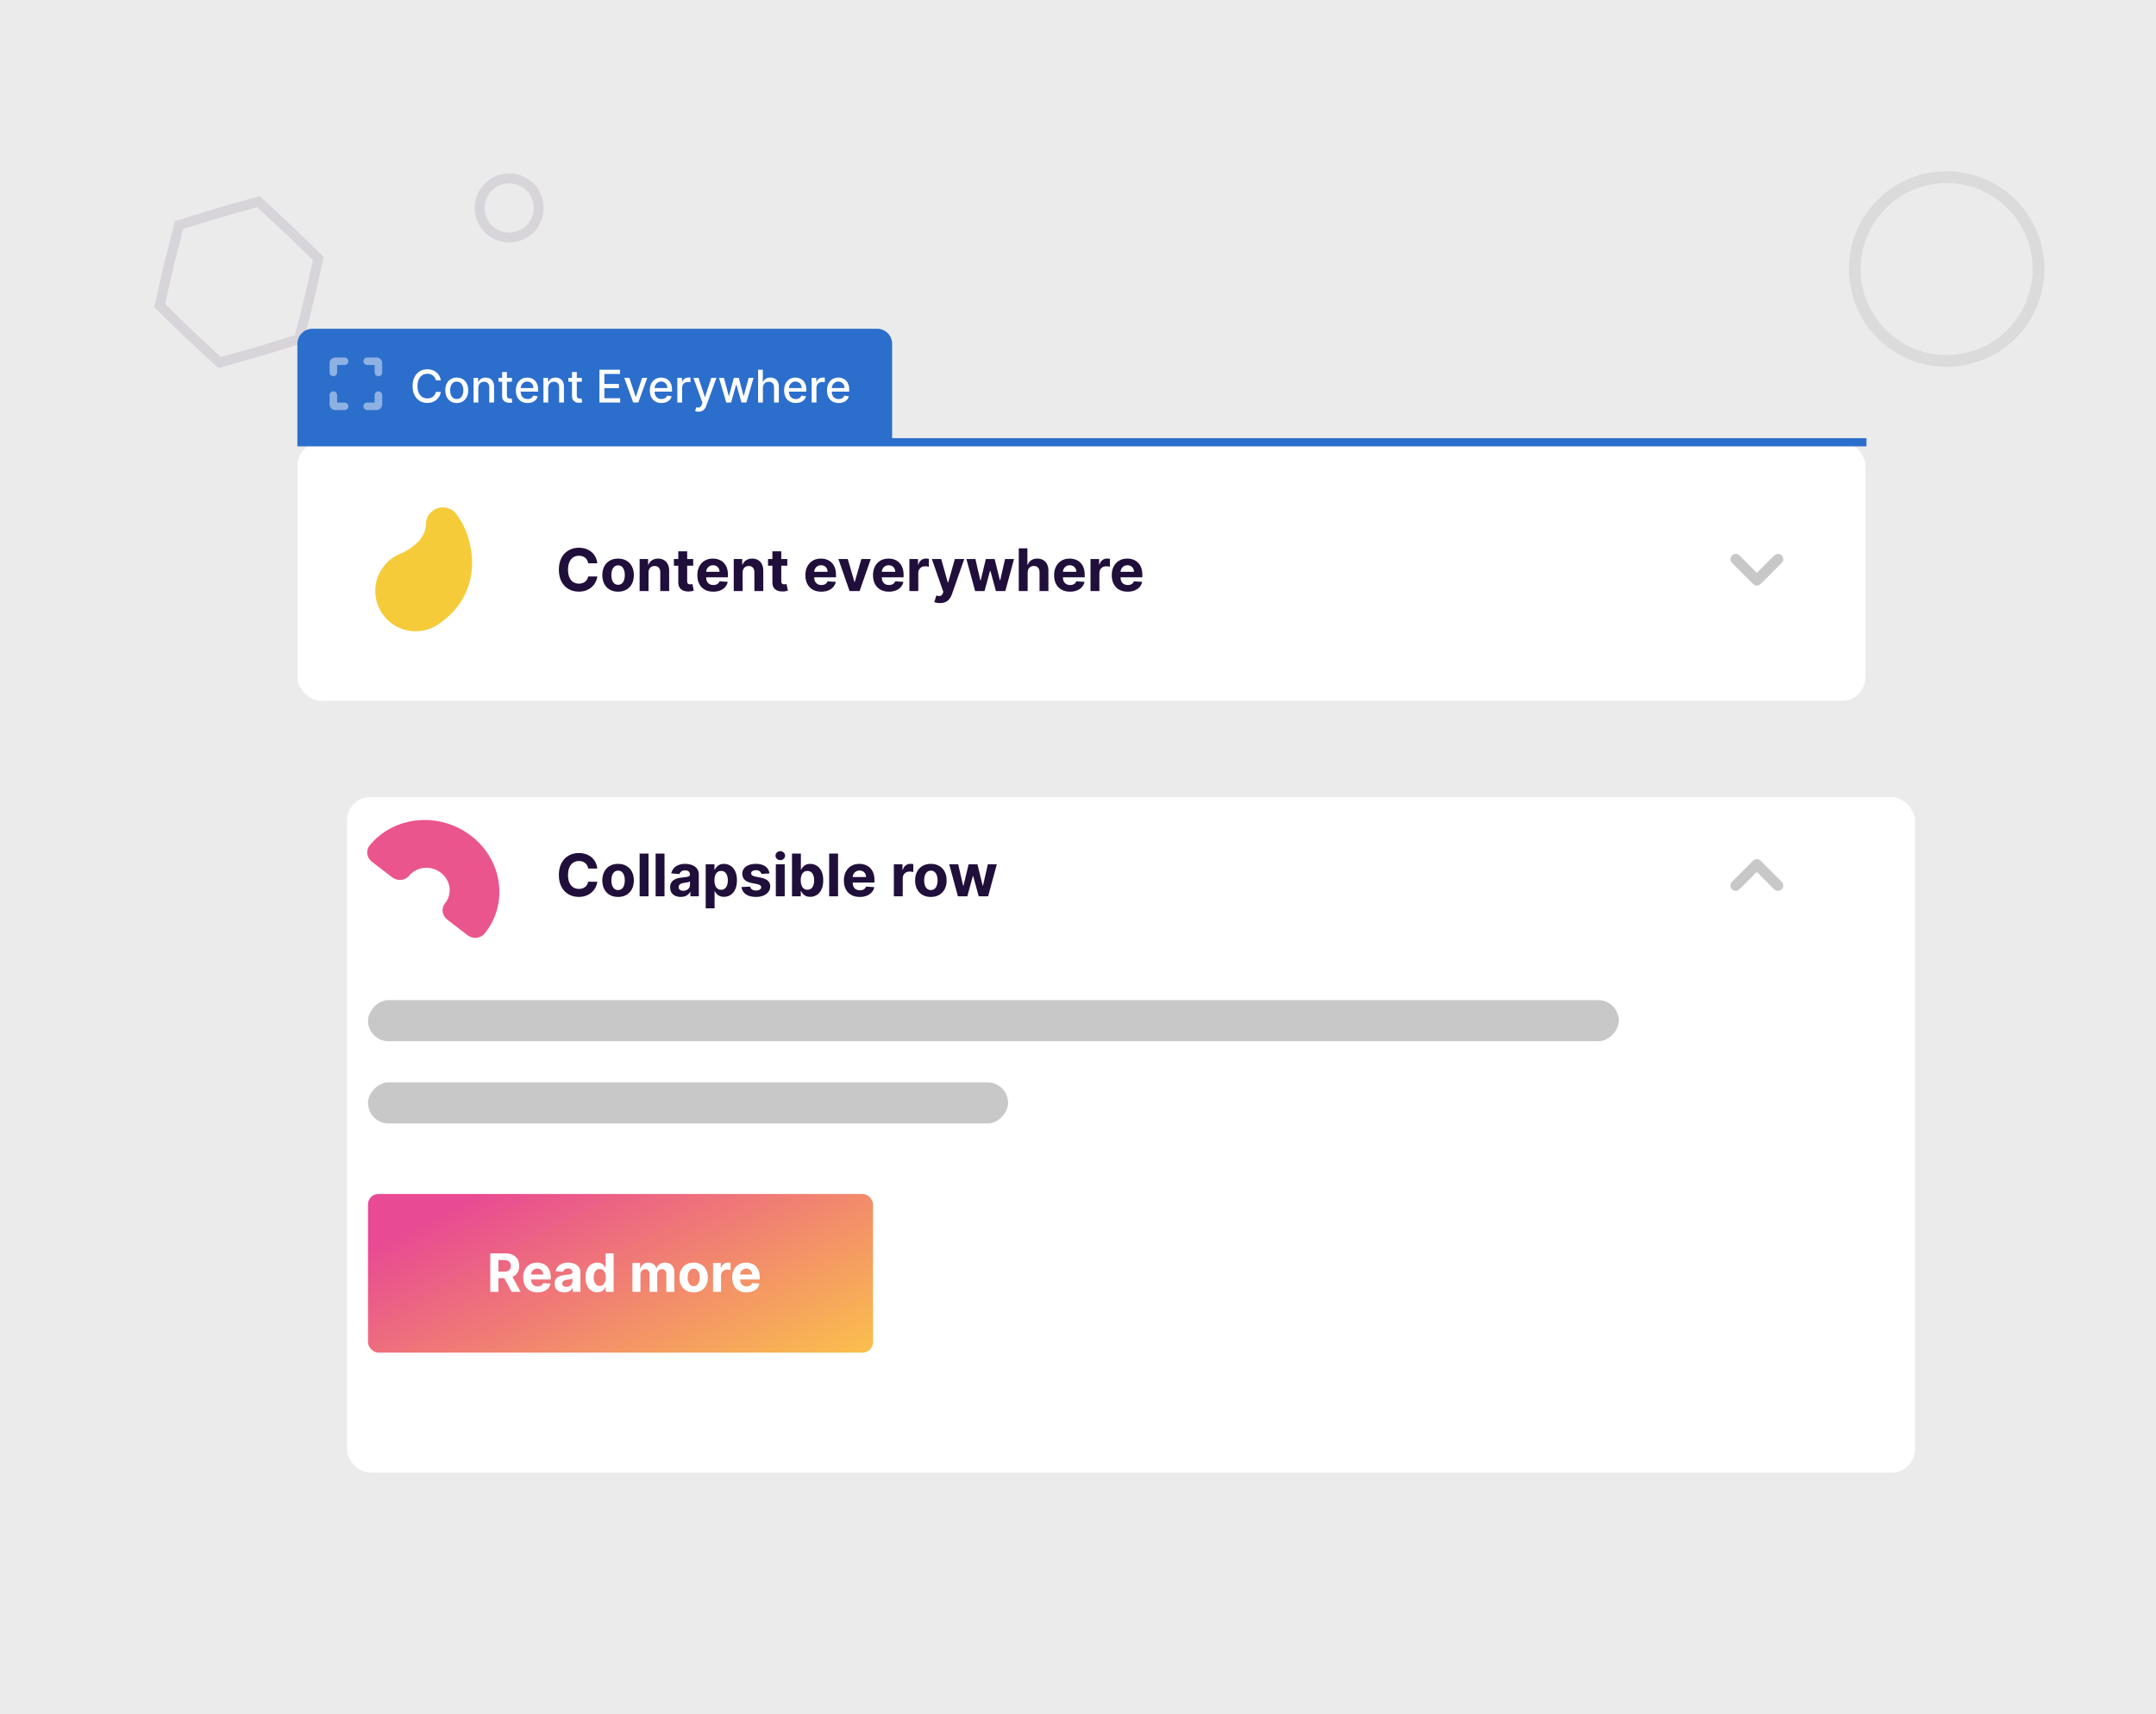
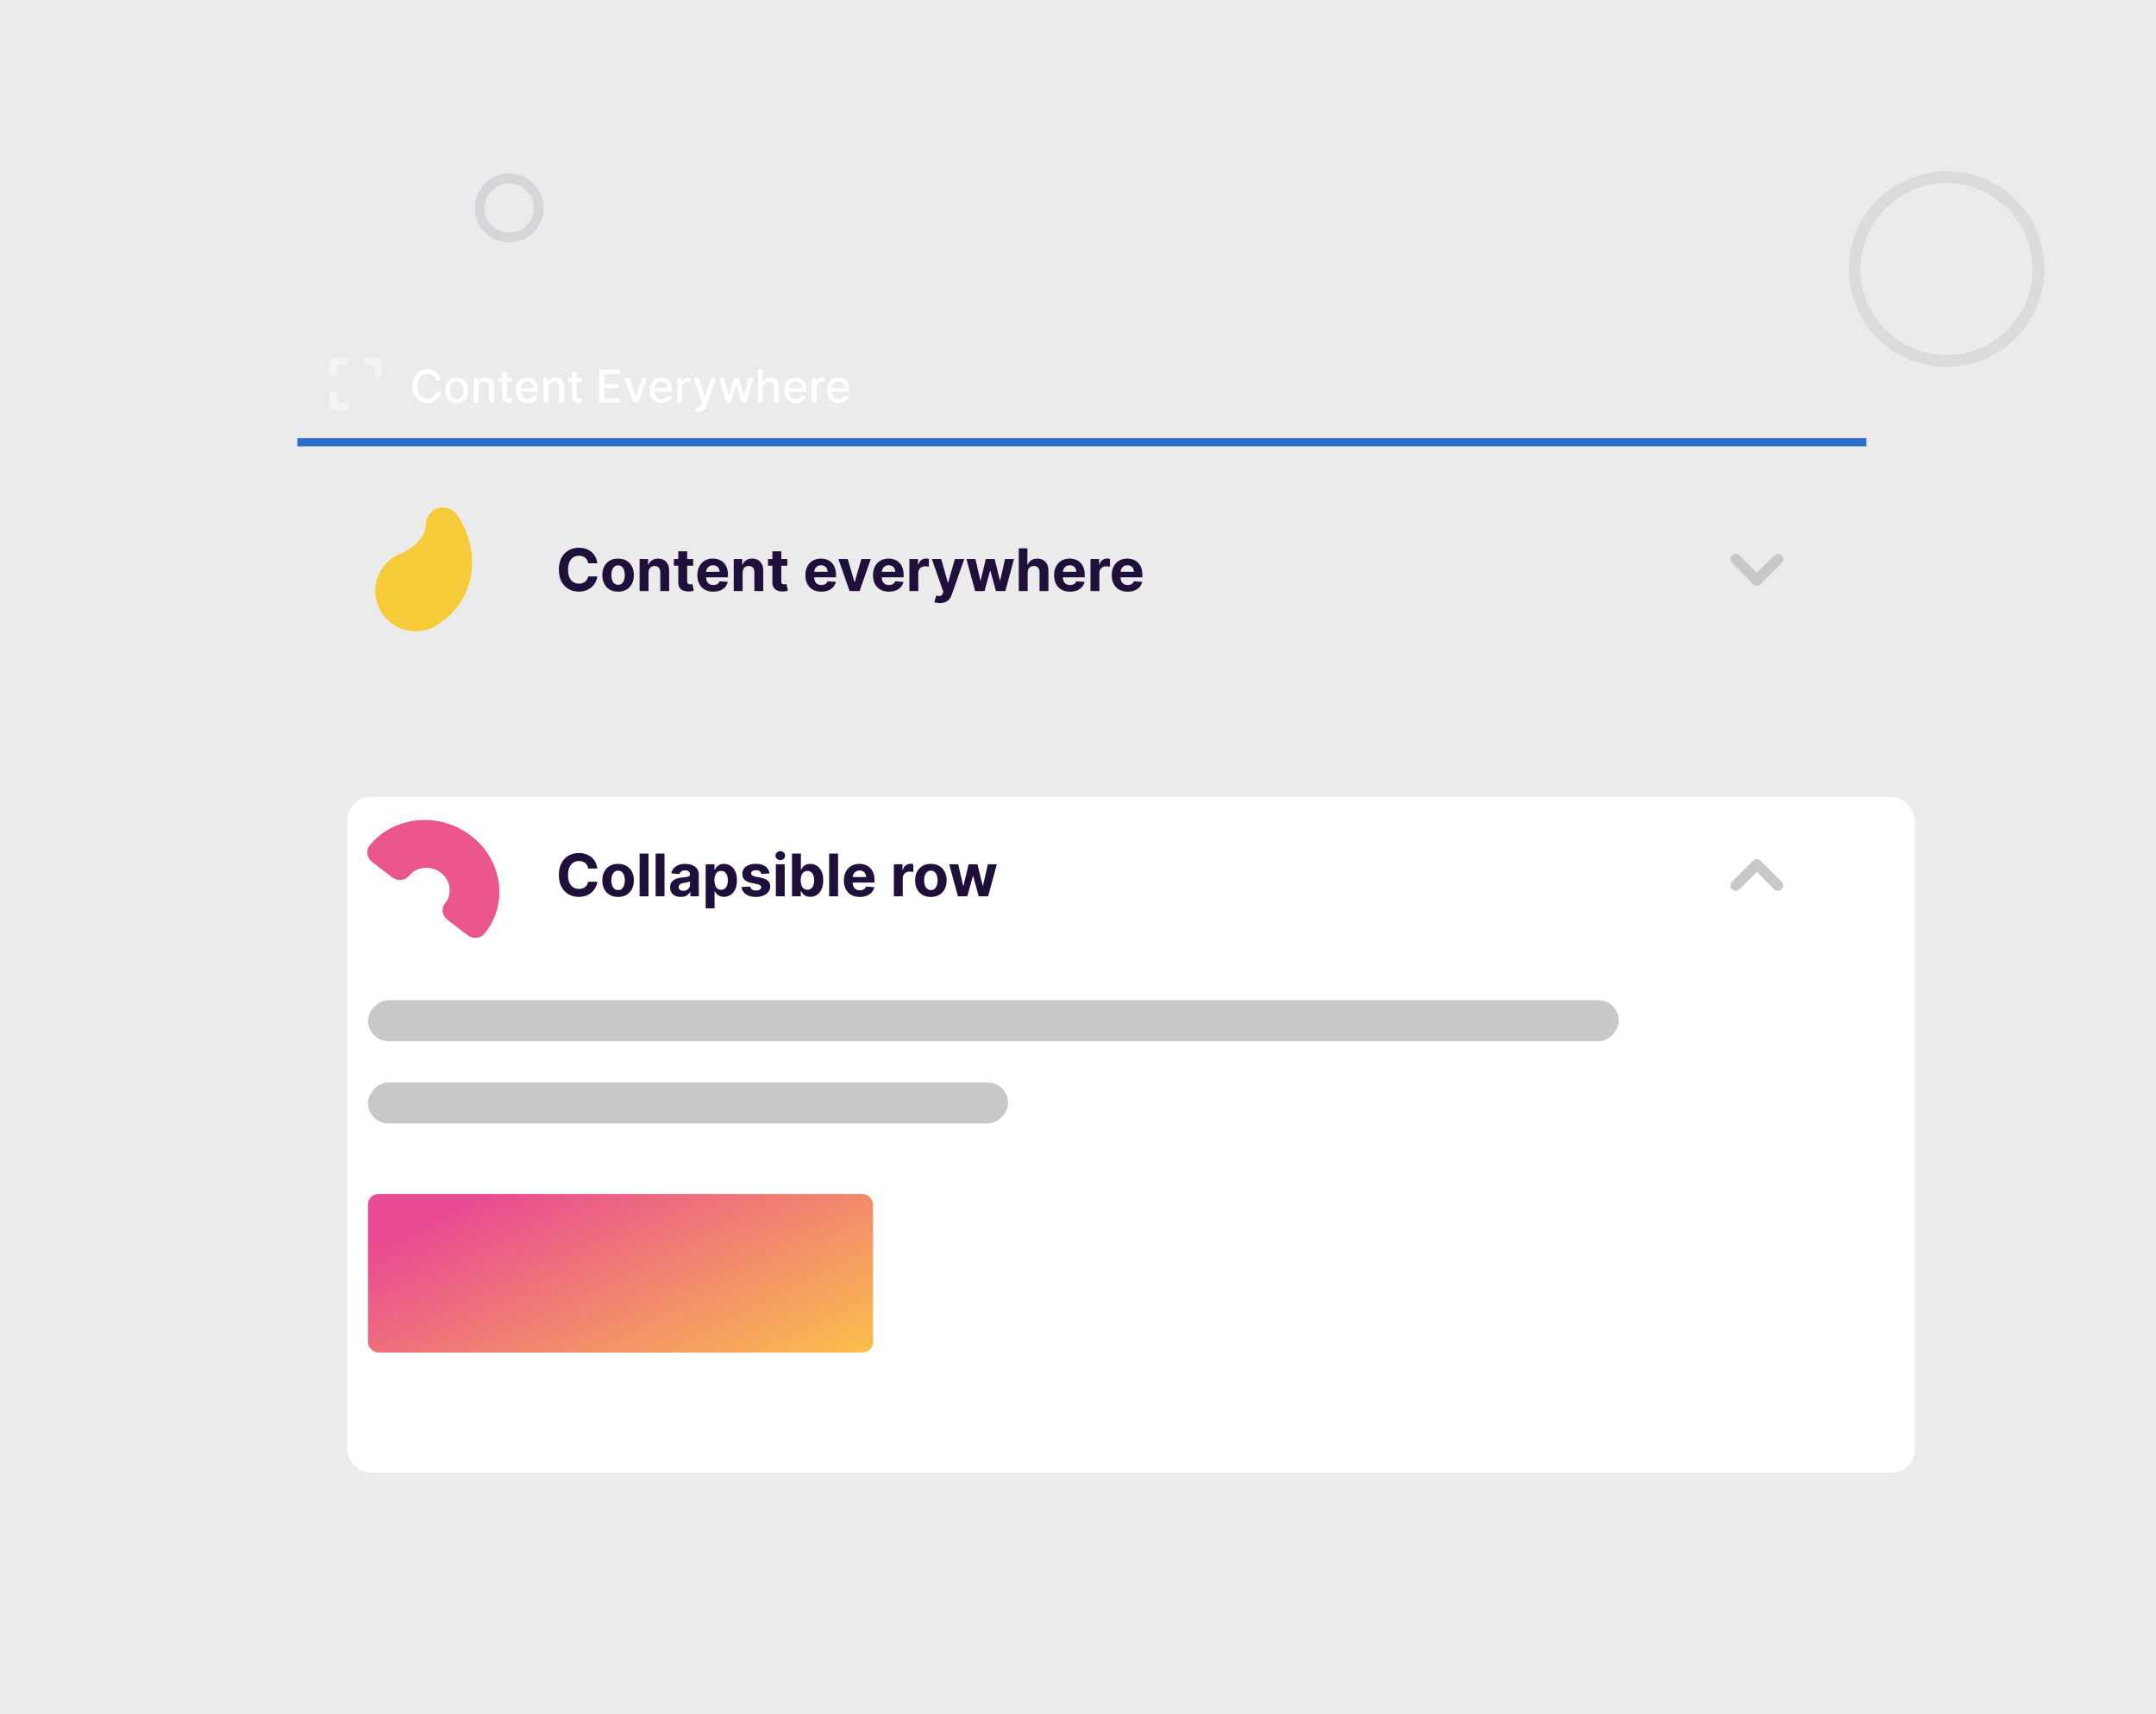
<svg xmlns="http://www.w3.org/2000/svg" width="551" height="438" viewBox="0 0 551 438" fill="none">
  <rect width="551" height="438" fill="#EBEBEB" />
  <circle opacity="0.08" cx="497.495" cy="68.743" r="23.477" transform="rotate(173.243 497.495 68.743)" stroke="#1F1F1F" stroke-width="3.002" />
  <circle opacity="0.1" cx="130.132" cy="53.132" r="7.549" transform="rotate(121.706 130.132 53.132)" stroke="#1F0F3A" stroke-width="2.531" />
-   <path opacity="0.1" d="M48.377 85.452L40.797 78.076L43.15 67.764L45.749 57.511L55.855 54.393L66.034 51.518L73.787 58.711L81.367 66.088L79.014 76.399L76.415 86.652L66.309 89.77L56.13 92.646L48.377 85.452Z" stroke="#1F0F3A" stroke-width="2.531" />
  <g filter="url(#filter0_d_394_4173)">
    <rect x="76.035" y="191" width="400.717" height="172.594" rx="6.003" fill="white" />
  </g>
  <path d="M152.652 221.919H150.317C150.275 221.617 150.187 221.349 150.056 221.115C149.925 220.877 149.756 220.674 149.55 220.507C149.344 220.34 149.106 220.212 148.836 220.123C148.569 220.034 148.279 219.99 147.967 219.99C147.402 219.99 146.91 220.13 146.491 220.411C146.071 220.688 145.746 221.093 145.515 221.626C145.284 222.156 145.169 222.799 145.169 223.556C145.169 224.334 145.284 224.987 145.515 225.517C145.75 226.046 146.077 226.446 146.496 226.716C146.915 226.986 147.4 227.121 147.951 227.121C148.26 227.121 148.546 227.08 148.809 226.998C149.075 226.917 149.312 226.798 149.518 226.641C149.724 226.482 149.894 226.288 150.029 226.06C150.168 225.833 150.264 225.574 150.317 225.282L152.652 225.293C152.591 225.794 152.44 226.277 152.198 226.743C151.96 227.205 151.639 227.618 151.234 227.984C150.832 228.347 150.353 228.635 149.795 228.848C149.241 229.057 148.613 229.162 147.914 229.162C146.94 229.162 146.069 228.942 145.302 228.501C144.538 228.061 143.934 227.423 143.49 226.588C143.049 225.753 142.829 224.742 142.829 223.556C142.829 222.365 143.053 221.353 143.501 220.518C143.948 219.683 144.556 219.047 145.323 218.61C146.091 218.169 146.954 217.949 147.914 217.949C148.546 217.949 149.132 218.038 149.672 218.215C150.216 218.393 150.697 218.652 151.117 218.993C151.536 219.331 151.877 219.745 152.14 220.235C152.406 220.726 152.577 221.287 152.652 221.919ZM157.962 229.173C157.135 229.173 156.419 228.997 155.815 228.645C155.214 228.29 154.75 227.796 154.424 227.164C154.097 226.528 153.933 225.79 153.933 224.952C153.933 224.106 154.097 223.367 154.424 222.735C154.75 222.099 155.214 221.605 155.815 221.253C156.419 220.898 157.135 220.72 157.962 220.72C158.79 220.72 159.504 220.898 160.105 221.253C160.709 221.605 161.174 222.099 161.501 222.735C161.828 223.367 161.992 224.106 161.992 224.952C161.992 225.79 161.828 226.528 161.501 227.164C161.174 227.796 160.709 228.29 160.105 228.645C159.504 228.997 158.79 229.173 157.962 229.173ZM157.973 227.414C158.35 227.414 158.664 227.308 158.916 227.094C159.169 226.878 159.359 226.583 159.487 226.21C159.618 225.837 159.684 225.412 159.684 224.936C159.684 224.46 159.618 224.035 159.487 223.662C159.359 223.289 159.169 222.994 158.916 222.777C158.664 222.561 158.35 222.452 157.973 222.452C157.593 222.452 157.273 222.561 157.014 222.777C156.758 222.994 156.564 223.289 156.433 223.662C156.305 224.035 156.241 224.46 156.241 224.936C156.241 225.412 156.305 225.837 156.433 226.21C156.564 226.583 156.758 226.878 157.014 227.094C157.273 227.308 157.593 227.414 157.973 227.414ZM165.738 218.098V229.013H163.468V218.098H165.738ZM169.827 218.098V229.013H167.557V218.098H169.827ZM173.981 229.168C173.458 229.168 172.993 229.077 172.584 228.896C172.176 228.711 171.852 228.439 171.614 228.08C171.38 227.718 171.262 227.267 171.262 226.727C171.262 226.272 171.346 225.89 171.513 225.581C171.68 225.272 171.907 225.023 172.195 224.835C172.483 224.646 172.81 224.504 173.176 224.408C173.545 224.312 173.933 224.245 174.338 224.206C174.814 224.156 175.197 224.11 175.489 224.067C175.78 224.021 175.992 223.953 176.123 223.865C176.255 223.776 176.32 223.644 176.32 223.47V223.438C176.32 223.101 176.214 222.84 176 222.655C175.791 222.47 175.492 222.378 175.105 222.378C174.696 222.378 174.371 222.468 174.13 222.65C173.888 222.827 173.728 223.051 173.65 223.321L171.55 223.151C171.657 222.653 171.866 222.223 172.179 221.861C172.492 221.495 172.895 221.214 173.389 221.019C173.886 220.82 174.462 220.72 175.116 220.72C175.571 220.72 176.006 220.774 176.422 220.88C176.841 220.987 177.212 221.152 177.535 221.376C177.862 221.6 178.12 221.887 178.308 222.239C178.497 222.587 178.591 223.005 178.591 223.492V229.013H176.438V227.878H176.374C176.242 228.134 176.066 228.359 175.846 228.555C175.626 228.747 175.361 228.898 175.052 229.008C174.743 229.114 174.386 229.168 173.981 229.168ZM174.631 227.601C174.965 227.601 175.26 227.535 175.515 227.404C175.771 227.269 175.972 227.087 176.118 226.86C176.263 226.633 176.336 226.375 176.336 226.087V225.218C176.265 225.265 176.167 225.307 176.043 225.346C175.922 225.382 175.786 225.416 175.633 225.448C175.48 225.476 175.327 225.503 175.174 225.528C175.022 225.549 174.883 225.568 174.759 225.586C174.492 225.625 174.259 225.687 174.061 225.773C173.862 225.858 173.707 225.973 173.597 226.119C173.487 226.261 173.432 226.439 173.432 226.652C173.432 226.961 173.544 227.197 173.767 227.361C173.995 227.521 174.283 227.601 174.631 227.601ZM180.352 232.083V220.827H182.591V222.202H182.692C182.791 221.982 182.935 221.758 183.123 221.53C183.315 221.299 183.564 221.107 183.87 220.955C184.179 220.798 184.562 220.72 185.021 220.72C185.618 220.72 186.168 220.877 186.673 221.189C187.178 221.498 187.581 221.966 187.883 222.591C188.185 223.213 188.336 223.993 188.336 224.931C188.336 225.844 188.188 226.615 187.893 227.244C187.602 227.869 187.204 228.343 186.7 228.667C186.199 228.986 185.637 229.146 185.015 229.146C184.575 229.146 184.2 229.073 183.891 228.928C183.585 228.782 183.335 228.599 183.139 228.379C182.944 228.155 182.795 227.929 182.692 227.702H182.622V232.083H180.352ZM182.575 224.92C182.575 225.407 182.642 225.831 182.777 226.194C182.912 226.556 183.107 226.839 183.363 227.041C183.619 227.24 183.93 227.34 184.296 227.34C184.666 227.34 184.978 227.238 185.234 227.036C185.49 226.83 185.683 226.545 185.815 226.183C185.95 225.817 186.017 225.396 186.017 224.92C186.017 224.447 185.952 224.032 185.82 223.673C185.689 223.314 185.495 223.033 185.239 222.831C184.984 222.628 184.669 222.527 184.296 222.527C183.926 222.527 183.614 222.625 183.358 222.82C183.106 223.015 182.912 223.293 182.777 223.651C182.642 224.01 182.575 224.433 182.575 224.92ZM196.661 223.161L194.582 223.289C194.547 223.111 194.47 222.952 194.353 222.809C194.236 222.664 194.081 222.548 193.889 222.463C193.701 222.374 193.475 222.33 193.212 222.33C192.861 222.33 192.564 222.404 192.322 222.554C192.081 222.699 191.96 222.895 191.96 223.14C191.96 223.335 192.038 223.5 192.194 223.635C192.351 223.771 192.619 223.879 192.999 223.961L194.481 224.259C195.277 224.423 195.87 224.685 196.261 225.048C196.652 225.41 196.847 225.886 196.847 226.476C196.847 227.013 196.689 227.483 196.373 227.889C196.06 228.294 195.63 228.61 195.083 228.837C194.539 229.061 193.912 229.173 193.202 229.173C192.118 229.173 191.255 228.947 190.612 228.496C189.972 228.041 189.597 227.423 189.487 226.641L191.72 226.524C191.788 226.855 191.951 227.107 192.21 227.281C192.47 227.451 192.802 227.537 193.207 227.537C193.605 227.537 193.925 227.46 194.166 227.308C194.412 227.151 194.536 226.951 194.539 226.705C194.536 226.499 194.449 226.33 194.278 226.199C194.108 226.064 193.845 225.961 193.49 225.89L192.072 225.607C191.272 225.448 190.677 225.17 190.286 224.776C189.899 224.382 189.706 223.879 189.706 223.268C189.706 222.742 189.848 222.289 190.132 221.909C190.42 221.529 190.823 221.235 191.342 221.029C191.864 220.823 192.475 220.72 193.175 220.72C194.209 220.72 195.023 220.939 195.616 221.376C196.213 221.813 196.561 222.408 196.661 223.161ZM198.277 229.013V220.827H200.547V229.013H198.277ZM199.417 219.772C199.08 219.772 198.79 219.66 198.549 219.436C198.311 219.208 198.192 218.937 198.192 218.62C198.192 218.308 198.311 218.039 198.549 217.816C198.79 217.588 199.08 217.474 199.417 217.474C199.755 217.474 200.043 217.588 200.281 217.816C200.522 218.039 200.643 218.308 200.643 218.62C200.643 218.937 200.522 219.208 200.281 219.436C200.043 219.66 199.755 219.772 199.417 219.772ZM202.409 229.013V218.098H204.679V222.202H204.748C204.848 221.982 204.992 221.758 205.18 221.53C205.372 221.299 205.621 221.107 205.926 220.955C206.235 220.798 206.619 220.72 207.077 220.72C207.674 220.72 208.225 220.877 208.73 221.189C209.234 221.498 209.637 221.966 209.939 222.591C210.241 223.213 210.392 223.993 210.392 224.931C210.392 225.844 210.245 226.615 209.95 227.244C209.659 227.869 209.261 228.343 208.756 228.667C208.255 228.986 207.694 229.146 207.072 229.146C206.631 229.146 206.257 229.073 205.947 228.928C205.642 228.782 205.391 228.599 205.196 228.379C205.001 228.155 204.851 227.929 204.748 227.702H204.647V229.013H202.409ZM204.631 224.92C204.631 225.407 204.699 225.831 204.834 226.194C204.969 226.556 205.164 226.839 205.42 227.041C205.676 227.24 205.987 227.34 206.353 227.34C206.722 227.34 207.035 227.238 207.291 227.036C207.546 226.83 207.74 226.545 207.871 226.183C208.006 225.817 208.074 225.396 208.074 224.92C208.074 224.447 208.008 224.032 207.877 223.673C207.745 223.314 207.552 223.033 207.296 222.831C207.04 222.628 206.726 222.527 206.353 222.527C205.983 222.527 205.67 222.625 205.415 222.82C205.162 223.015 204.969 223.293 204.834 223.651C204.699 224.01 204.631 224.433 204.631 224.92ZM214.178 218.098V229.013H211.907V218.098H214.178ZM219.727 229.173C218.885 229.173 218.16 229.002 217.553 228.661C216.949 228.317 216.483 227.83 216.156 227.201C215.829 226.569 215.666 225.821 215.666 224.957C215.666 224.115 215.829 223.376 216.156 222.74C216.483 222.104 216.943 221.608 217.537 221.253C218.134 220.898 218.834 220.72 219.637 220.72C220.177 220.72 220.679 220.807 221.145 220.981C221.614 221.152 222.022 221.41 222.371 221.754C222.722 222.099 222.996 222.532 223.191 223.055C223.387 223.573 223.485 224.181 223.485 224.877V225.501H216.572V224.094H221.347C221.347 223.767 221.276 223.477 221.134 223.225C220.992 222.973 220.795 222.776 220.543 222.634C220.294 222.488 220.004 222.415 219.674 222.415C219.329 222.415 219.024 222.495 218.757 222.655C218.494 222.811 218.288 223.023 218.139 223.289C217.99 223.552 217.913 223.845 217.91 224.168V225.506C217.91 225.911 217.984 226.261 218.134 226.556C218.286 226.851 218.501 227.078 218.778 227.238C219.056 227.398 219.384 227.478 219.764 227.478C220.017 227.478 220.248 227.443 220.457 227.372C220.667 227.3 220.846 227.194 220.996 227.052C221.145 226.91 221.259 226.736 221.337 226.529L223.437 226.668C223.33 227.173 223.111 227.613 222.781 227.99C222.454 228.363 222.031 228.654 221.513 228.864C220.997 229.07 220.402 229.173 219.727 229.173ZM228.44 229.013V220.827H230.641V222.255H230.726C230.875 221.747 231.126 221.363 231.478 221.104C231.829 220.841 232.234 220.71 232.693 220.71C232.806 220.71 232.929 220.717 233.06 220.731C233.192 220.745 233.307 220.765 233.407 220.789V222.804C233.3 222.772 233.153 222.744 232.965 222.719C232.776 222.694 232.604 222.682 232.448 222.682C232.114 222.682 231.815 222.754 231.552 222.9C231.293 223.042 231.087 223.241 230.934 223.497C230.785 223.753 230.71 224.048 230.71 224.382V229.013H228.44ZM237.898 229.173C237.071 229.173 236.355 228.997 235.751 228.645C235.15 228.29 234.686 227.796 234.36 227.164C234.033 226.528 233.869 225.79 233.869 224.952C233.869 224.106 234.033 223.367 234.36 222.735C234.686 222.099 235.15 221.605 235.751 221.253C236.355 220.898 237.071 220.72 237.898 220.72C238.726 220.72 239.44 220.898 240.041 221.253C240.645 221.605 241.11 222.099 241.437 222.735C241.764 223.367 241.928 224.106 241.928 224.952C241.928 225.79 241.764 226.528 241.437 227.164C241.11 227.796 240.645 228.29 240.041 228.645C239.44 228.997 238.726 229.173 237.898 229.173ZM237.909 227.414C238.286 227.414 238.6 227.308 238.852 227.094C239.105 226.878 239.295 226.583 239.423 226.21C239.554 225.837 239.62 225.412 239.62 224.936C239.62 224.46 239.554 224.035 239.423 223.662C239.295 223.289 239.105 222.994 238.852 222.777C238.6 222.561 238.286 222.452 237.909 222.452C237.529 222.452 237.209 222.561 236.95 222.777C236.694 222.994 236.5 223.289 236.369 223.662C236.241 224.035 236.177 224.46 236.177 224.936C236.177 225.412 236.241 225.837 236.369 226.21C236.5 226.583 236.694 226.878 236.95 227.094C237.209 227.308 237.529 227.414 237.909 227.414ZM244.814 229.013L242.586 220.827H244.883L246.151 226.327H246.226L247.548 220.827H249.802L251.145 226.295H251.214L252.462 220.827H254.753L252.531 229.013H250.127L248.72 223.865H248.619L247.212 229.013H244.814Z" fill="#1F0F3A" />
  <path d="M443.446 226.38L443.82 226.757C443.938 226.875 444.095 226.94 444.263 226.94C444.43 226.94 444.587 226.875 444.705 226.757L448.978 222.484L453.255 226.762C453.373 226.88 453.53 226.944 453.697 226.944C453.865 226.944 454.022 226.88 454.14 226.762L454.514 226.387C454.758 226.143 454.758 225.746 454.514 225.503L449.422 220.391C449.304 220.274 449.147 220.191 448.978 220.191L448.976 220.191C448.808 220.191 448.652 220.274 448.534 220.391L443.446 225.489C443.328 225.606 443.263 225.768 443.263 225.935C443.263 226.103 443.328 226.262 443.446 226.38Z" fill="#C8C8C8" />
  <path fill-rule="evenodd" clip-rule="evenodd" d="M455.345 227.224C454.817 227.752 453.962 227.752 453.434 227.224L448.987 222.776L444.539 227.224C444.011 227.752 443.156 227.752 442.629 227.224C442.101 226.697 442.101 225.841 442.629 225.314L448.031 219.911C448.559 219.383 449.414 219.383 449.942 219.911L455.345 225.314C455.872 225.841 455.872 226.697 455.345 227.224Z" fill="#C8C8C8" />
  <rect width="163.589" height="10.506" rx="5.253" transform="matrix(1 0 0 -1 94.045 287.052)" fill="#C8C8C8" />
  <rect width="319.673" height="10.506" rx="5.253" transform="matrix(1 0 0 -1 94.045 266.041)" fill="#C8C8C8" />
  <rect x="94.045" y="305.062" width="129.07" height="40.522" rx="2.654" fill="url(#paint0_linear_394_4173)" />
-   <path d="M125.301 330.068V320.245H129.176C129.918 320.245 130.551 320.378 131.076 320.643C131.603 320.905 132.005 321.278 132.28 321.761C132.558 322.24 132.697 322.805 132.697 323.454C132.697 324.106 132.556 324.667 132.275 325.138C131.993 325.604 131.586 325.963 131.052 326.212C130.521 326.461 129.878 326.586 129.123 326.586H126.529V324.917H128.788C129.184 324.917 129.514 324.863 129.776 324.754C130.038 324.645 130.233 324.482 130.361 324.265C130.492 324.047 130.558 323.777 130.558 323.454C130.558 323.128 130.492 322.853 130.361 322.629C130.233 322.405 130.036 322.236 129.771 322.12C129.509 322.002 129.178 321.943 128.778 321.943H127.378V330.068H125.301ZM130.606 325.598L133.047 330.068H130.754L128.366 325.598H130.606ZM137.365 330.212C136.607 330.212 135.955 330.059 135.408 329.752C134.865 329.442 134.446 329.004 134.152 328.438C133.857 327.868 133.71 327.195 133.71 326.418C133.71 325.66 133.857 324.995 134.152 324.423C134.446 323.85 134.86 323.404 135.394 323.085C135.931 322.765 136.561 322.605 137.284 322.605C137.77 322.605 138.222 322.683 138.641 322.84C139.063 322.993 139.431 323.225 139.744 323.535C140.061 323.846 140.307 324.236 140.483 324.706C140.659 325.173 140.747 325.72 140.747 326.346V326.907H134.526V325.641H138.823C138.823 325.347 138.76 325.086 138.632 324.859C138.504 324.632 138.326 324.455 138.099 324.327C137.875 324.196 137.615 324.13 137.317 324.13C137.007 324.13 136.732 324.202 136.492 324.346C136.256 324.487 136.07 324.677 135.936 324.917C135.802 325.154 135.733 325.417 135.73 325.708V326.912C135.73 327.277 135.797 327.592 135.931 327.857C136.069 328.123 136.262 328.327 136.512 328.471C136.761 328.615 137.057 328.687 137.399 328.687C137.626 328.687 137.834 328.655 138.022 328.591C138.211 328.527 138.373 328.431 138.507 328.303C138.641 328.175 138.744 328.019 138.814 327.833L140.704 327.958C140.608 328.412 140.411 328.809 140.114 329.148C139.82 329.483 139.439 329.746 138.972 329.934C138.509 330.12 137.973 330.212 137.365 330.212ZM144.181 330.208C143.711 330.208 143.292 330.126 142.925 329.963C142.557 329.797 142.266 329.552 142.052 329.229C141.841 328.903 141.735 328.497 141.735 328.011C141.735 327.601 141.81 327.258 141.96 326.979C142.111 326.701 142.315 326.477 142.574 326.308C142.833 326.138 143.128 326.011 143.457 325.924C143.79 325.838 144.138 325.777 144.503 325.742C144.931 325.697 145.277 325.656 145.539 325.617C145.801 325.576 145.991 325.515 146.11 325.435C146.228 325.355 146.287 325.237 146.287 325.08V325.051C146.287 324.747 146.191 324.512 145.999 324.346C145.811 324.18 145.542 324.097 145.193 324.097C144.826 324.097 144.533 324.178 144.316 324.341C144.098 324.501 143.954 324.703 143.884 324.946L141.994 324.792C142.09 324.344 142.279 323.958 142.56 323.631C142.841 323.302 143.204 323.049 143.649 322.874C144.097 322.694 144.615 322.605 145.203 322.605C145.612 322.605 146.004 322.653 146.378 322.749C146.756 322.845 147.09 322.993 147.381 323.195C147.675 323.396 147.907 323.655 148.076 323.972C148.246 324.285 148.33 324.661 148.33 325.099V330.068H146.393V329.047H146.335C146.217 329.277 146.058 329.48 145.86 329.656C145.662 329.829 145.424 329.965 145.145 330.064C144.867 330.16 144.546 330.208 144.181 330.208ZM144.767 328.797C145.067 328.797 145.333 328.738 145.563 328.62C145.793 328.498 145.974 328.335 146.105 328.131C146.236 327.926 146.301 327.694 146.301 327.435V326.653C146.237 326.695 146.15 326.733 146.038 326.768C145.929 326.8 145.806 326.831 145.668 326.86C145.531 326.885 145.393 326.909 145.256 326.931C145.118 326.951 144.994 326.968 144.882 326.984C144.642 327.019 144.432 327.075 144.253 327.152C144.074 327.229 143.935 327.333 143.836 327.464C143.737 327.592 143.687 327.752 143.687 327.944C143.687 328.222 143.788 328.434 143.989 328.582C144.194 328.725 144.453 328.797 144.767 328.797ZM152.631 330.188C152.071 330.188 151.564 330.044 151.11 329.757C150.659 329.466 150.301 329.039 150.036 328.476C149.773 327.91 149.642 327.216 149.642 326.394C149.642 325.55 149.778 324.848 150.05 324.289C150.322 323.726 150.683 323.305 151.134 323.027C151.588 322.746 152.085 322.605 152.626 322.605C153.038 322.605 153.382 322.675 153.657 322.816C153.935 322.953 154.159 323.126 154.329 323.334C154.501 323.539 154.632 323.74 154.722 323.938H154.784V320.245H156.823V330.068H154.808V328.889H154.722C154.626 329.093 154.49 329.296 154.314 329.498C154.142 329.696 153.916 329.861 153.638 329.992C153.363 330.123 153.027 330.188 152.631 330.188ZM153.278 328.562C153.608 328.562 153.886 328.473 154.113 328.294C154.343 328.111 154.519 327.857 154.64 327.531C154.765 327.205 154.827 326.823 154.827 326.385C154.827 325.947 154.767 325.566 154.645 325.243C154.524 324.92 154.348 324.671 154.118 324.495C153.887 324.319 153.608 324.231 153.278 324.231C152.942 324.231 152.659 324.322 152.429 324.504C152.199 324.687 152.025 324.939 151.906 325.262C151.788 325.585 151.729 325.959 151.729 326.385C151.729 326.813 151.788 327.192 151.906 327.521C152.028 327.848 152.202 328.103 152.429 328.289C152.659 328.471 152.942 328.562 153.278 328.562ZM161.629 330.068V322.701H163.577V324.001H163.663C163.816 323.569 164.072 323.228 164.43 322.979C164.788 322.73 165.217 322.605 165.716 322.605C166.221 322.605 166.651 322.731 167.006 322.984C167.361 323.233 167.598 323.572 167.716 324.001H167.793C167.943 323.579 168.215 323.241 168.608 322.989C169.005 322.733 169.473 322.605 170.014 322.605C170.701 322.605 171.259 322.824 171.688 323.262C172.119 323.697 172.335 324.314 172.335 325.114V330.068H170.297V325.516C170.297 325.107 170.188 324.8 169.97 324.596C169.753 324.391 169.481 324.289 169.155 324.289C168.784 324.289 168.495 324.407 168.287 324.643C168.079 324.877 167.975 325.186 167.975 325.569V330.068H165.994V325.473C165.994 325.112 165.89 324.824 165.682 324.61C165.478 324.396 165.207 324.289 164.872 324.289C164.645 324.289 164.44 324.346 164.258 324.461C164.079 324.573 163.936 324.731 163.831 324.936C163.725 325.138 163.672 325.374 163.672 325.646V330.068H161.629ZM177.278 330.212C176.533 330.212 175.889 330.054 175.345 329.738C174.805 329.418 174.387 328.973 174.093 328.404C173.799 327.832 173.652 327.168 173.652 326.413C173.652 325.652 173.799 324.987 174.093 324.418C174.387 323.846 174.805 323.401 175.345 323.085C175.889 322.765 176.533 322.605 177.278 322.605C178.023 322.605 178.666 322.765 179.206 323.085C179.75 323.401 180.169 323.846 180.463 324.418C180.757 324.987 180.904 325.652 180.904 326.413C180.904 327.168 180.757 327.832 180.463 328.404C180.169 328.973 179.75 329.418 179.206 329.738C178.666 330.054 178.023 330.212 177.278 330.212ZM177.288 328.629C177.627 328.629 177.91 328.534 178.137 328.342C178.364 328.147 178.535 327.881 178.65 327.545C178.768 327.21 178.827 326.828 178.827 326.399C178.827 325.971 178.768 325.588 178.65 325.253C178.535 324.917 178.364 324.651 178.137 324.456C177.91 324.261 177.627 324.164 177.288 324.164C176.946 324.164 176.658 324.261 176.424 324.456C176.194 324.651 176.02 324.917 175.901 325.253C175.786 325.588 175.729 325.971 175.729 326.399C175.729 326.828 175.786 327.21 175.901 327.545C176.02 327.881 176.194 328.147 176.424 328.342C176.658 328.534 176.946 328.629 177.288 328.629ZM182.233 330.068V322.701H184.214V323.986H184.291C184.425 323.529 184.651 323.184 184.967 322.95C185.284 322.714 185.648 322.595 186.061 322.595C186.163 322.595 186.273 322.602 186.392 322.615C186.51 322.627 186.614 322.645 186.704 322.667V324.48C186.608 324.452 186.475 324.426 186.305 324.404C186.136 324.381 185.981 324.37 185.84 324.37C185.54 324.37 185.271 324.436 185.034 324.567C184.801 324.695 184.615 324.874 184.478 325.104C184.344 325.334 184.276 325.6 184.276 325.9V330.068H182.233ZM190.775 330.212C190.017 330.212 189.364 330.059 188.818 329.752C188.274 329.442 187.855 329.004 187.561 328.438C187.267 327.868 187.12 327.195 187.12 326.418C187.12 325.66 187.267 324.995 187.561 324.423C187.855 323.85 188.269 323.404 188.803 323.085C189.34 322.765 189.97 322.605 190.693 322.605C191.179 322.605 191.632 322.683 192.051 322.84C192.473 322.993 192.84 323.225 193.154 323.535C193.47 323.846 193.717 324.236 193.892 324.706C194.068 325.173 194.156 325.72 194.156 326.346V326.907H187.935V325.641H192.233C192.233 325.347 192.169 325.086 192.041 324.859C191.913 324.632 191.736 324.455 191.509 324.327C191.285 324.196 191.024 324.13 190.727 324.13C190.417 324.13 190.141 324.202 189.902 324.346C189.665 324.487 189.48 324.677 189.345 324.917C189.211 325.154 189.142 325.417 189.139 325.708V326.912C189.139 327.277 189.206 327.592 189.34 327.857C189.478 328.123 189.671 328.327 189.921 328.471C190.17 328.615 190.466 328.687 190.808 328.687C191.035 328.687 191.243 328.655 191.432 328.591C191.62 328.527 191.782 328.431 191.916 328.303C192.051 328.175 192.153 328.019 192.223 327.833L194.113 327.958C194.017 328.412 193.821 328.809 193.523 329.148C193.229 329.483 192.848 329.746 192.382 329.934C191.918 330.12 191.382 330.212 190.775 330.212Z" fill="white" />
  <path d="M119.477 238.95L114.32 234.983C113.666 234.481 113.237 233.756 113.128 232.968C113.019 232.18 113.239 231.394 113.739 230.782C114.669 229.645 115.077 228.183 114.875 226.719C114.673 225.255 113.876 223.909 112.66 222.975C112.058 222.513 111.371 222.167 110.639 221.955C109.907 221.744 109.143 221.672 108.392 221.743C106.875 221.887 105.5 222.607 104.57 223.744C104.323 224.047 104.013 224.298 103.661 224.483C103.308 224.668 102.918 224.783 102.514 224.821C102.109 224.86 101.698 224.821 101.304 224.707C100.91 224.593 100.54 224.406 100.217 224.157L95.057 220.198C94.404 219.696 93.977 218.973 93.867 218.187C93.758 217.401 93.976 216.616 94.473 216.004C95.947 214.2 97.787 212.706 99.887 211.606C101.987 210.506 104.306 209.823 106.712 209.594C109.118 209.366 111.564 209.597 113.909 210.274C116.255 210.952 118.454 212.062 120.382 213.543C128.476 219.756 130.026 230.967 123.834 238.542C123.586 238.845 123.277 239.096 122.923 239.28C122.57 239.465 122.179 239.579 121.775 239.617C121.37 239.655 120.959 239.616 120.565 239.501C120.17 239.387 119.801 239.199 119.477 238.95Z" fill="#EA558D" />
-   <rect x="76.035" y="113" width="400.717" height="66.036" rx="6.003" fill="white" />
  <path d="M102.837 141.271C106.143 139.607 108.657 137.249 108.846 134.15C108.804 133.176 109.092 132.217 109.663 131.426C110.235 130.636 111.057 130.062 111.996 129.795C112.936 129.529 113.938 129.586 114.841 129.958C115.745 130.329 116.497 130.994 116.976 131.844C121.3 137.72 124.127 151.627 111.665 159.755C111.289 159.988 110.897 160.197 110.494 160.38C110.457 160.398 110.421 160.417 110.385 160.435L110.382 160.429C106.732 162.028 102.321 161.426 99.211 158.545C95.033 154.676 94.785 148.162 98.657 143.996C99.805 142.758 101.24 141.822 102.838 141.271L102.837 141.271Z" fill="#F5CB39" />
  <path d="M152.652 143.919H150.317C150.275 143.617 150.187 143.349 150.056 143.115C149.925 142.877 149.756 142.674 149.55 142.507C149.344 142.34 149.106 142.212 148.836 142.123C148.569 142.034 148.279 141.99 147.967 141.99C147.402 141.99 146.91 142.13 146.491 142.411C146.071 142.688 145.746 143.093 145.515 143.626C145.284 144.156 145.169 144.799 145.169 145.556C145.169 146.334 145.284 146.987 145.515 147.517C145.75 148.046 146.077 148.446 146.496 148.716C146.915 148.986 147.4 149.121 147.951 149.121C148.26 149.121 148.546 149.08 148.809 148.998C149.075 148.917 149.312 148.798 149.518 148.641C149.724 148.482 149.894 148.288 150.029 148.06C150.168 147.833 150.264 147.574 150.317 147.282L152.652 147.293C152.591 147.794 152.44 148.277 152.198 148.743C151.96 149.205 151.639 149.618 151.234 149.984C150.832 150.347 150.353 150.635 149.795 150.848C149.241 151.057 148.613 151.162 147.914 151.162C146.94 151.162 146.069 150.942 145.302 150.501C144.538 150.061 143.934 149.423 143.49 148.588C143.049 147.753 142.829 146.742 142.829 145.556C142.829 144.365 143.053 143.353 143.501 142.518C143.948 141.683 144.556 141.047 145.323 140.61C146.091 140.169 146.954 139.949 147.914 139.949C148.546 139.949 149.132 140.038 149.672 140.215C150.216 140.393 150.697 140.652 151.117 140.993C151.536 141.331 151.877 141.745 152.14 142.235C152.406 142.726 152.577 143.287 152.652 143.919ZM157.962 151.173C157.135 151.173 156.419 150.997 155.815 150.645C155.214 150.29 154.75 149.796 154.424 149.164C154.097 148.528 153.933 147.79 153.933 146.952C153.933 146.106 154.097 145.367 154.424 144.735C154.75 144.099 155.214 143.605 155.815 143.253C156.419 142.898 157.135 142.72 157.962 142.72C158.79 142.72 159.504 142.898 160.105 143.253C160.709 143.605 161.174 144.099 161.501 144.735C161.828 145.367 161.992 146.106 161.992 146.952C161.992 147.79 161.828 148.528 161.501 149.164C161.174 149.796 160.709 150.29 160.105 150.645C159.504 150.997 158.79 151.173 157.962 151.173ZM157.973 149.414C158.35 149.414 158.664 149.308 158.916 149.094C159.169 148.878 159.359 148.583 159.487 148.21C159.618 147.837 159.684 147.412 159.684 146.936C159.684 146.46 159.618 146.035 159.487 145.662C159.359 145.289 159.169 144.994 158.916 144.777C158.664 144.561 158.35 144.452 157.973 144.452C157.593 144.452 157.273 144.561 157.014 144.777C156.758 144.994 156.564 145.289 156.433 145.662C156.305 146.035 156.241 146.46 156.241 146.936C156.241 147.412 156.305 147.837 156.433 148.21C156.564 148.583 156.758 148.878 157.014 149.094C157.273 149.308 157.593 149.414 157.973 149.414ZM165.738 146.28V151.013H163.468V142.827H165.632V144.271H165.728C165.909 143.795 166.213 143.418 166.639 143.141C167.065 142.861 167.582 142.72 168.19 142.72C168.758 142.72 169.254 142.845 169.677 143.093C170.1 143.342 170.428 143.697 170.663 144.159C170.897 144.618 171.015 145.165 171.015 145.801V151.013H168.744V146.206C168.748 145.705 168.62 145.314 168.36 145.033C168.101 144.749 167.744 144.607 167.289 144.607C166.984 144.607 166.714 144.673 166.479 144.804C166.248 144.936 166.067 145.127 165.936 145.38C165.808 145.628 165.742 145.929 165.738 146.28ZM177.158 142.827V144.532H172.228V142.827H177.158ZM173.348 140.866H175.618V148.497C175.618 148.707 175.65 148.871 175.714 148.988C175.778 149.102 175.867 149.181 175.98 149.228C176.098 149.274 176.233 149.297 176.386 149.297C176.492 149.297 176.599 149.288 176.705 149.27C176.812 149.249 176.894 149.233 176.95 149.222L177.308 150.912C177.194 150.947 177.034 150.988 176.828 151.034C176.622 151.084 176.371 151.114 176.076 151.125C175.529 151.146 175.05 151.073 174.637 150.906C174.229 150.739 173.911 150.48 173.683 150.128C173.456 149.777 173.344 149.332 173.348 148.796V140.866ZM182.28 151.173C181.438 151.173 180.713 151.002 180.106 150.661C179.502 150.317 179.036 149.83 178.709 149.201C178.382 148.569 178.219 147.821 178.219 146.957C178.219 146.115 178.382 145.376 178.709 144.74C179.036 144.104 179.496 143.608 180.09 143.253C180.687 142.898 181.386 142.72 182.189 142.72C182.73 142.72 183.232 142.807 183.698 142.981C184.167 143.152 184.575 143.41 184.924 143.754C185.275 144.099 185.549 144.532 185.744 145.055C185.94 145.573 186.037 146.181 186.037 146.877V147.501H179.125V146.094H183.9C183.9 145.767 183.829 145.477 183.687 145.225C183.545 144.973 183.348 144.776 183.095 144.634C182.847 144.488 182.557 144.415 182.227 144.415C181.882 144.415 181.577 144.495 181.31 144.655C181.047 144.811 180.841 145.023 180.692 145.289C180.543 145.552 180.466 145.845 180.463 146.168V147.506C180.463 147.911 180.537 148.261 180.687 148.556C180.839 148.851 181.054 149.078 181.331 149.238C181.609 149.398 181.937 149.478 182.317 149.478C182.57 149.478 182.801 149.443 183.01 149.372C183.22 149.3 183.399 149.194 183.549 149.052C183.698 148.91 183.811 148.736 183.89 148.529L185.989 148.668C185.883 149.173 185.664 149.613 185.334 149.99C185.007 150.363 184.584 150.654 184.065 150.864C183.55 151.07 182.955 151.173 182.28 151.173ZM189.789 146.28V151.013H187.519V142.827H189.683V144.271H189.779C189.96 143.795 190.264 143.418 190.69 143.141C191.117 142.861 191.634 142.72 192.241 142.72C192.81 142.72 193.305 142.845 193.728 143.093C194.151 143.342 194.48 143.697 194.714 144.159C194.949 144.618 195.066 145.165 195.066 145.801V151.013H192.795V146.206C192.799 145.705 192.671 145.314 192.412 145.033C192.152 144.749 191.795 144.607 191.34 144.607C191.035 144.607 190.765 144.673 190.53 144.804C190.299 144.936 190.118 145.127 189.987 145.38C189.859 145.628 189.793 145.929 189.789 146.28ZM201.209 142.827V144.532H196.28V142.827H201.209ZM197.399 140.866H199.669V148.497C199.669 148.707 199.701 148.871 199.765 148.988C199.829 149.102 199.918 149.181 200.032 149.228C200.149 149.274 200.284 149.297 200.437 149.297C200.543 149.297 200.65 149.288 200.756 149.27C200.863 149.249 200.945 149.233 201.002 149.222L201.359 150.912C201.245 150.947 201.085 150.988 200.879 151.034C200.673 151.084 200.422 151.114 200.128 151.125C199.58 151.146 199.101 151.073 198.689 150.906C198.28 150.739 197.962 150.48 197.735 150.128C197.507 149.777 197.395 149.332 197.399 148.796V140.866ZM209.893 151.173C209.051 151.173 208.326 151.002 207.718 150.661C207.114 150.317 206.649 149.83 206.322 149.201C205.995 148.569 205.832 147.821 205.832 146.957C205.832 146.115 205.995 145.376 206.322 144.74C206.649 144.104 207.109 143.608 207.702 143.253C208.299 142.898 208.999 142.72 209.802 142.72C210.342 142.72 210.845 142.807 211.31 142.981C211.779 143.152 212.188 143.41 212.536 143.754C212.888 144.099 213.162 144.532 213.357 145.055C213.552 145.573 213.65 146.181 213.65 146.877V147.501H206.738V146.094H211.513C211.513 145.767 211.442 145.477 211.3 145.225C211.158 144.973 210.96 144.776 210.708 144.634C210.459 144.488 210.17 144.415 209.839 144.415C209.495 144.415 209.189 144.495 208.923 144.655C208.66 144.811 208.454 145.023 208.304 145.289C208.155 145.552 208.079 145.845 208.075 146.168V147.506C208.075 147.911 208.15 148.261 208.299 148.556C208.452 148.851 208.667 149.078 208.944 149.238C209.221 149.398 209.55 149.478 209.93 149.478C210.182 149.478 210.413 149.443 210.623 149.372C210.832 149.3 211.012 149.194 211.161 149.052C211.31 148.91 211.424 148.736 211.502 148.529L213.602 148.668C213.496 149.173 213.277 149.613 212.947 149.99C212.62 150.363 212.197 150.654 211.678 150.864C211.163 151.07 210.568 151.173 209.893 151.173ZM222.544 142.827L219.682 151.013H217.124L214.262 142.827H216.66L218.36 148.684H218.445L220.14 142.827H222.544ZM227.173 151.173C226.331 151.173 225.606 151.002 224.998 150.661C224.394 150.317 223.929 149.83 223.602 149.201C223.275 148.569 223.111 147.821 223.111 146.957C223.111 146.115 223.275 145.376 223.602 144.74C223.929 144.104 224.389 143.608 224.982 143.253C225.579 142.898 226.279 142.72 227.082 142.72C227.622 142.72 228.125 142.807 228.59 142.981C229.059 143.152 229.468 143.41 229.816 143.754C230.168 144.099 230.441 144.532 230.637 145.055C230.832 145.573 230.93 146.181 230.93 146.877V147.501H224.017V146.094H228.793C228.793 145.767 228.722 145.477 228.58 145.225C228.437 144.973 228.24 144.776 227.988 144.634C227.739 144.488 227.45 144.415 227.119 144.415C226.775 144.415 226.469 144.495 226.203 144.655C225.94 144.811 225.734 145.023 225.584 145.289C225.435 145.552 225.359 145.845 225.355 146.168V147.506C225.355 147.911 225.43 148.261 225.579 148.556C225.732 148.851 225.947 149.078 226.224 149.238C226.501 149.398 226.83 149.478 227.21 149.478C227.462 149.478 227.693 149.443 227.903 149.372C228.112 149.3 228.292 149.194 228.441 149.052C228.59 148.91 228.704 148.736 228.782 148.529L230.882 148.668C230.775 149.173 230.557 149.613 230.226 149.99C229.9 150.363 229.477 150.654 228.958 150.864C228.443 151.07 227.848 151.173 227.173 151.173ZM232.412 151.013V142.827H234.613V144.255H234.698C234.847 143.747 235.098 143.363 235.449 143.104C235.801 142.841 236.206 142.71 236.665 142.71C236.778 142.71 236.901 142.717 237.032 142.731C237.164 142.745 237.279 142.765 237.379 142.789V144.804C237.272 144.772 237.125 144.744 236.936 144.719C236.748 144.694 236.576 144.682 236.419 144.682C236.085 144.682 235.787 144.754 235.524 144.9C235.265 145.042 235.059 145.241 234.906 145.497C234.757 145.753 234.682 146.048 234.682 146.382V151.013H232.412ZM240.203 154.083C239.916 154.083 239.646 154.06 239.393 154.014C239.145 153.971 238.939 153.916 238.775 153.848L239.287 152.154C239.553 152.235 239.793 152.28 240.006 152.287C240.223 152.294 240.41 152.244 240.566 152.138C240.726 152.031 240.855 151.85 240.955 151.594L241.088 151.248L238.152 142.827H240.539L242.234 148.839H242.319L244.03 142.827H246.434L243.252 151.898C243.099 152.338 242.891 152.722 242.628 153.049C242.369 153.379 242.04 153.633 241.642 153.811C241.244 153.992 240.765 154.083 240.203 154.083ZM249.21 151.013L246.983 142.827H249.28L250.548 148.327H250.623L251.945 142.827H254.199L255.542 148.295H255.611L256.858 142.827H259.15L256.928 151.013H254.524L253.117 145.865H253.016L251.609 151.013H249.21ZM262.632 146.28V151.013H260.361V140.098H262.568V144.271H262.664C262.848 143.788 263.147 143.41 263.559 143.136C263.971 142.859 264.488 142.72 265.11 142.72C265.678 142.72 266.174 142.845 266.597 143.093C267.023 143.338 267.354 143.692 267.588 144.154C267.826 144.612 267.944 145.161 267.94 145.801V151.013H265.67V146.206C265.673 145.701 265.545 145.309 265.286 145.028C265.03 144.747 264.671 144.607 264.209 144.607C263.9 144.607 263.627 144.673 263.389 144.804C263.154 144.936 262.969 145.127 262.834 145.38C262.703 145.628 262.635 145.929 262.632 146.28ZM273.457 151.173C272.615 151.173 271.891 151.002 271.283 150.661C270.679 150.317 270.214 149.83 269.887 149.201C269.56 148.569 269.396 147.821 269.396 146.957C269.396 146.115 269.56 145.376 269.887 144.74C270.214 144.104 270.674 143.608 271.267 143.253C271.864 142.898 272.564 142.72 273.367 142.72C273.907 142.72 274.41 142.807 274.875 142.981C275.344 143.152 275.753 143.41 276.101 143.754C276.453 144.099 276.726 144.532 276.922 145.055C277.117 145.573 277.215 146.181 277.215 146.877V147.501H270.302V146.094H275.078C275.078 145.767 275.007 145.477 274.864 145.225C274.722 144.973 274.525 144.776 274.273 144.634C274.024 144.488 273.735 144.415 273.404 144.415C273.06 144.415 272.754 144.495 272.487 144.655C272.225 144.811 272.018 145.023 271.869 145.289C271.72 145.552 271.644 145.845 271.64 146.168V147.506C271.64 147.911 271.715 148.261 271.864 148.556C272.017 148.851 272.232 149.078 272.509 149.238C272.786 149.398 273.115 149.478 273.495 149.478C273.747 149.478 273.978 149.443 274.188 149.372C274.397 149.3 274.577 149.194 274.726 149.052C274.875 148.91 274.989 148.736 275.067 148.529L277.167 148.668C277.06 149.173 276.842 149.613 276.511 149.99C276.184 150.363 275.762 150.654 275.243 150.864C274.728 151.07 274.133 151.173 273.457 151.173ZM278.696 151.013V142.827H280.898V144.255H280.983C281.132 143.747 281.383 143.363 281.734 143.104C282.086 142.841 282.491 142.71 282.949 142.71C283.063 142.71 283.186 142.717 283.317 142.731C283.449 142.745 283.564 142.765 283.664 142.789V144.804C283.557 144.772 283.41 144.744 283.221 144.719C283.033 144.694 282.861 144.682 282.704 144.682C282.37 144.682 282.072 144.754 281.809 144.9C281.55 145.042 281.343 145.241 281.191 145.497C281.041 145.753 280.967 146.048 280.967 146.382V151.013H278.696ZM288.187 151.173C287.345 151.173 286.62 151.002 286.013 150.661C285.409 150.317 284.943 149.83 284.616 149.201C284.289 148.569 284.126 147.821 284.126 146.957C284.126 146.115 284.289 145.376 284.616 144.74C284.943 144.104 285.403 143.608 285.997 143.253C286.594 142.898 287.294 142.72 288.097 142.72C288.637 142.72 289.139 142.807 289.605 142.981C290.074 143.152 290.482 143.41 290.831 143.754C291.182 144.099 291.456 144.532 291.651 145.055C291.847 145.573 291.944 146.181 291.944 146.877V147.501H285.032V146.094H289.807C289.807 145.767 289.736 145.477 289.594 145.225C289.452 144.973 289.255 144.776 289.003 144.634C288.754 144.488 288.464 144.415 288.134 144.415C287.789 144.415 287.484 144.495 287.217 144.655C286.954 144.811 286.748 145.023 286.599 145.289C286.45 145.552 286.373 145.845 286.37 146.168V147.506C286.37 147.911 286.444 148.261 286.594 148.556C286.746 148.851 286.961 149.078 287.238 149.238C287.516 149.398 287.844 149.478 288.224 149.478C288.477 149.478 288.708 149.443 288.917 149.372C289.127 149.3 289.306 149.194 289.456 149.052C289.605 148.91 289.719 148.736 289.797 148.529L291.897 148.668C291.79 149.173 291.571 149.613 291.241 149.99C290.914 150.363 290.491 150.654 289.973 150.864C289.457 151.07 288.862 151.173 288.187 151.173Z" fill="#1F0F3A" />
  <path d="M443.446 142.755L443.82 142.378C443.938 142.26 444.095 142.195 444.263 142.195C444.43 142.195 444.587 142.26 444.705 142.378L448.978 146.651L453.255 142.373C453.373 142.255 453.53 142.191 453.697 142.191C453.865 142.191 454.022 142.255 454.14 142.373L454.514 142.748C454.758 142.992 454.758 143.389 454.514 143.632L449.422 148.744C449.304 148.861 449.147 148.944 448.978 148.944L448.976 148.944C448.808 148.944 448.652 148.861 448.534 148.744L443.446 143.646C443.328 143.529 443.263 143.367 443.263 143.2C443.263 143.032 443.328 142.873 443.446 142.755Z" fill="#C8C8C8" />
  <path fill-rule="evenodd" clip-rule="evenodd" d="M455.345 141.911C454.817 141.384 453.962 141.384 453.434 141.911L448.987 146.359L444.539 141.911C444.011 141.384 443.156 141.384 442.629 141.911C442.101 142.438 442.101 143.294 442.629 143.821L448.031 149.224C448.559 149.752 449.414 149.752 449.942 149.224L455.345 143.821C455.872 143.294 455.872 142.438 455.345 141.911Z" fill="#C8C8C8" />
-   <path d="M76 87.839C76 85.719 77.719 84 79.839 84H224.161C226.281 84 228 85.719 228 87.839V112H76V87.839Z" fill="#2C6ECB" />
  <g opacity="0.46">
    <path d="M85.672 91.338C84.877 91.338 84.232 91.983 84.232 92.778V95.177C84.232 95.707 84.662 96.137 85.192 96.137C85.722 96.137 86.152 95.707 86.152 95.177V93.258H88.071C88.602 93.258 89.031 92.828 89.031 92.298C89.031 91.768 88.602 91.338 88.071 91.338H85.672Z" fill="white" />
    <path d="M84.232 103.335C84.232 104.13 84.877 104.775 85.672 104.775H88.071C88.602 104.775 89.031 104.345 89.031 103.815C89.031 103.285 88.602 102.855 88.071 102.855H86.152V100.936C86.152 100.406 85.722 99.976 85.192 99.976C84.662 99.976 84.232 100.406 84.232 100.936V103.335Z" fill="white" />
-     <path d="M97.669 103.335C97.669 104.13 97.024 104.775 96.229 104.775H93.83C93.3 104.775 92.87 104.345 92.87 103.815C92.87 103.285 93.3 102.855 93.83 102.855H95.749V100.936C95.749 100.406 96.179 99.976 96.709 99.976C97.239 99.976 97.669 100.406 97.669 100.936V103.335Z" fill="white" />
    <path d="M97.669 92.778C97.669 91.983 97.024 91.338 96.229 91.338H93.83C93.3 91.338 92.87 91.768 92.87 92.298C92.87 92.828 93.3 93.258 93.83 93.258H95.749V95.177C95.749 95.707 96.179 96.137 96.709 96.137C97.239 96.137 97.669 95.707 97.669 95.177V92.778Z" fill="white" />
  </g>
  <path d="M112.668 97.187H111.392C111.343 96.914 111.252 96.674 111.118 96.467C110.984 96.26 110.821 96.084 110.627 95.939C110.434 95.795 110.217 95.686 109.977 95.612C109.74 95.538 109.488 95.502 109.22 95.502C108.738 95.502 108.306 95.623 107.924 95.866C107.545 96.108 107.245 96.464 107.024 96.933C106.806 97.402 106.697 97.975 106.697 98.651C106.697 99.332 106.806 99.908 107.024 100.377C107.245 100.846 107.546 101.2 107.928 101.44C108.31 101.68 108.739 101.8 109.216 101.8C109.481 101.8 109.732 101.765 109.969 101.694C110.209 101.62 110.425 101.512 110.619 101.371C110.813 101.229 110.976 101.056 111.11 100.851C111.246 100.644 111.34 100.407 111.392 100.14L112.668 100.144C112.6 100.555 112.468 100.934 112.271 101.281C112.078 101.624 111.828 101.921 111.523 102.172C111.22 102.42 110.874 102.613 110.484 102.749C110.094 102.885 109.669 102.953 109.208 102.953C108.483 102.953 107.837 102.782 107.269 102.438C106.702 102.092 106.255 101.597 105.928 100.953C105.604 100.31 105.441 99.543 105.441 98.651C105.441 97.757 105.605 96.989 105.932 96.348C106.259 95.705 106.706 95.211 107.274 94.868C107.841 94.522 108.486 94.348 109.208 94.348C109.652 94.348 110.067 94.412 110.451 94.541C110.839 94.666 111.186 94.851 111.494 95.097C111.802 95.34 112.057 95.637 112.259 95.988C112.461 96.337 112.597 96.737 112.668 97.187ZM116.728 102.966C116.139 102.966 115.625 102.831 115.186 102.561C114.747 102.291 114.407 101.913 114.164 101.428C113.921 100.943 113.8 100.375 113.8 99.727C113.8 99.075 113.921 98.505 114.164 98.017C114.407 97.529 114.747 97.15 115.186 96.88C115.625 96.61 116.139 96.475 116.728 96.475C117.317 96.475 117.831 96.61 118.27 96.88C118.709 97.15 119.05 97.529 119.293 98.017C119.535 98.505 119.657 99.075 119.657 99.727C119.657 100.375 119.535 100.943 119.293 101.428C119.05 101.913 118.709 102.291 118.27 102.561C117.831 102.831 117.317 102.966 116.728 102.966ZM116.732 101.939C117.114 101.939 117.43 101.838 117.681 101.636C117.932 101.435 118.117 101.166 118.237 100.831C118.36 100.495 118.421 100.126 118.421 99.722C118.421 99.322 118.36 98.954 118.237 98.618C118.117 98.28 117.932 98.009 117.681 97.804C117.43 97.6 117.114 97.498 116.732 97.498C116.348 97.498 116.029 97.6 115.775 97.804C115.524 98.009 115.338 98.28 115.215 98.618C115.095 98.954 115.035 99.322 115.035 99.722C115.035 100.126 115.095 100.495 115.215 100.831C115.338 101.166 115.524 101.435 115.775 101.636C116.029 101.838 116.348 101.939 116.732 101.939ZM122.244 99.109V102.839H121.022V96.557H122.195V97.579H122.273C122.418 97.247 122.644 96.98 122.952 96.778C123.263 96.576 123.654 96.475 124.126 96.475C124.554 96.475 124.929 96.565 125.25 96.745C125.572 96.922 125.822 97.187 125.999 97.538C126.176 97.89 126.265 98.325 126.265 98.843V102.839H125.042V98.99C125.042 98.535 124.923 98.179 124.686 97.923C124.449 97.664 124.123 97.534 123.709 97.534C123.425 97.534 123.173 97.596 122.952 97.718C122.734 97.841 122.561 98.021 122.433 98.258C122.307 98.493 122.244 98.776 122.244 99.109ZM130.837 96.557V97.538H127.406V96.557H130.837ZM128.326 95.052H129.549V100.994C129.549 101.232 129.584 101.41 129.655 101.53C129.726 101.647 129.817 101.728 129.929 101.771C130.044 101.812 130.168 101.833 130.301 101.833C130.4 101.833 130.485 101.826 130.559 101.812C130.633 101.799 130.69 101.788 130.731 101.78L130.952 102.79C130.881 102.817 130.78 102.844 130.649 102.872C130.518 102.902 130.355 102.918 130.158 102.921C129.837 102.926 129.537 102.869 129.258 102.749C128.98 102.629 128.755 102.444 128.584 102.193C128.412 101.942 128.326 101.627 128.326 101.248V95.052ZM134.83 102.966C134.211 102.966 133.678 102.833 133.231 102.569C132.786 102.302 132.443 101.927 132.2 101.444C131.96 100.959 131.84 100.39 131.84 99.739C131.84 99.095 131.96 98.528 132.2 98.037C132.443 97.547 132.781 97.163 133.214 96.888C133.651 96.613 134.16 96.475 134.744 96.475C135.098 96.475 135.442 96.534 135.775 96.651C136.107 96.768 136.406 96.952 136.67 97.203C136.935 97.454 137.143 97.78 137.296 98.18C137.449 98.579 137.525 99.063 137.525 99.632V100.066H132.531V99.15H136.327C136.327 98.828 136.261 98.543 136.13 98.295C136 98.044 135.816 97.847 135.578 97.702C135.344 97.558 135.068 97.485 134.752 97.485C134.409 97.485 134.109 97.57 133.852 97.739C133.599 97.905 133.403 98.123 133.263 98.393C133.127 98.66 133.059 98.951 133.059 99.264V99.98C133.059 100.4 133.133 100.757 133.28 101.052C133.43 101.346 133.638 101.571 133.906 101.726C134.173 101.879 134.485 101.955 134.842 101.955C135.074 101.955 135.285 101.923 135.476 101.857C135.667 101.789 135.832 101.688 135.971 101.555C136.11 101.421 136.216 101.256 136.29 101.06L137.447 101.268C137.355 101.609 137.188 101.908 136.948 102.164C136.711 102.418 136.413 102.615 136.053 102.757C135.696 102.896 135.288 102.966 134.83 102.966ZM140.105 99.109V102.839H138.882V96.557H140.056V97.579H140.133C140.278 97.247 140.504 96.98 140.812 96.778C141.123 96.576 141.514 96.475 141.986 96.475C142.414 96.475 142.789 96.565 143.111 96.745C143.432 96.922 143.682 97.187 143.859 97.538C144.036 97.89 144.125 98.325 144.125 98.843V102.839H142.902V98.99C142.902 98.535 142.784 98.179 142.546 97.923C142.309 97.664 141.983 97.534 141.569 97.534C141.285 97.534 141.033 97.596 140.812 97.718C140.594 97.841 140.421 98.021 140.293 98.258C140.167 98.493 140.105 98.776 140.105 99.109ZM148.697 96.557V97.538H145.266V96.557H148.697ZM146.186 95.052H147.409V100.994C147.409 101.232 147.445 101.41 147.516 101.53C147.586 101.647 147.678 101.728 147.79 101.771C147.904 101.812 148.028 101.833 148.162 101.833C148.26 101.833 148.346 101.826 148.419 101.812C148.493 101.799 148.55 101.788 148.591 101.78L148.812 102.79C148.741 102.817 148.64 102.844 148.509 102.872C148.378 102.902 148.215 102.918 148.019 102.921C147.697 102.926 147.397 102.869 147.119 102.749C146.841 102.629 146.616 102.444 146.444 102.193C146.272 101.942 146.186 101.627 146.186 101.248V95.052ZM153.196 102.839V94.463H158.448V95.551H154.46V98.103H158.174V99.187H154.46V101.751H158.497V102.839H153.196ZM165.412 96.557L163.134 102.839H161.825L159.543 96.557H160.856L162.446 101.391H162.512L164.099 96.557H165.412ZM169.055 102.966C168.436 102.966 167.903 102.833 167.456 102.569C167.011 102.302 166.668 101.927 166.425 101.444C166.185 100.959 166.065 100.39 166.065 99.739C166.065 99.095 166.185 98.528 166.425 98.037C166.668 97.547 167.006 97.163 167.439 96.888C167.875 96.613 168.385 96.475 168.969 96.475C169.323 96.475 169.667 96.534 169.999 96.651C170.332 96.768 170.631 96.952 170.895 97.203C171.16 97.454 171.368 97.78 171.521 98.18C171.673 98.579 171.75 99.063 171.75 99.632V100.066H166.756V99.15H170.552C170.552 98.828 170.486 98.543 170.355 98.295C170.224 98.044 170.04 97.847 169.803 97.702C169.569 97.558 169.293 97.485 168.977 97.485C168.633 97.485 168.333 97.57 168.077 97.739C167.824 97.905 167.627 98.123 167.488 98.393C167.352 98.66 167.284 98.951 167.284 99.264V99.98C167.284 100.4 167.357 100.757 167.505 101.052C167.655 101.346 167.863 101.571 168.13 101.726C168.398 101.879 168.71 101.955 169.067 101.955C169.299 101.955 169.51 101.923 169.701 101.857C169.892 101.789 170.057 101.688 170.196 101.555C170.335 101.421 170.441 101.256 170.515 101.06L171.672 101.268C171.579 101.609 171.413 101.908 171.173 102.164C170.936 102.418 170.637 102.615 170.278 102.757C169.92 102.896 169.513 102.966 169.055 102.966ZM173.107 102.839V96.557H174.289V97.555H174.354C174.469 97.217 174.67 96.951 174.959 96.757C175.251 96.561 175.581 96.463 175.949 96.463C176.025 96.463 176.115 96.466 176.219 96.471C176.325 96.476 176.409 96.483 176.468 96.491V97.661C176.419 97.647 176.332 97.632 176.207 97.616C176.081 97.597 175.956 97.588 175.83 97.588C175.541 97.588 175.284 97.649 175.058 97.772C174.834 97.891 174.657 98.059 174.526 98.275C174.395 98.487 174.33 98.73 174.33 99.003V102.839H173.107ZM178.491 105.195C178.308 105.195 178.142 105.18 177.992 105.15C177.842 105.122 177.73 105.092 177.657 105.06L177.951 104.058C178.175 104.118 178.374 104.144 178.548 104.135C178.723 104.127 178.877 104.062 179.01 103.939C179.147 103.816 179.267 103.616 179.37 103.338L179.522 102.921L177.223 96.557H178.532L180.123 101.432H180.188L181.779 96.557H183.092L180.503 103.677C180.383 104.004 180.23 104.281 180.045 104.508C179.86 104.737 179.639 104.908 179.383 105.023C179.126 105.137 178.829 105.195 178.491 105.195ZM185.603 102.839L183.755 96.557H185.018L186.249 101.17H186.311L187.546 96.557H188.81L190.037 101.15H190.098L191.321 96.557H192.585L190.74 102.839H189.493L188.217 98.303H188.122L186.846 102.839H185.603ZM194.968 99.109V102.839H193.745V94.463H194.951V97.579H195.029C195.176 97.241 195.401 96.973 195.704 96.774C196.007 96.575 196.402 96.475 196.89 96.475C197.321 96.475 197.697 96.564 198.019 96.741C198.343 96.918 198.594 97.183 198.771 97.534C198.951 97.883 199.041 98.32 199.041 98.843V102.839H197.818V98.99C197.818 98.529 197.7 98.172 197.463 97.919C197.225 97.662 196.896 97.534 196.473 97.534C196.184 97.534 195.925 97.596 195.696 97.718C195.47 97.841 195.291 98.021 195.16 98.258C195.032 98.493 194.968 98.776 194.968 99.109ZM203.381 102.966C202.762 102.966 202.229 102.833 201.782 102.569C201.337 102.302 200.994 101.927 200.751 101.444C200.511 100.959 200.391 100.39 200.391 99.739C200.391 99.095 200.511 98.528 200.751 98.037C200.994 97.547 201.332 97.163 201.765 96.888C202.201 96.613 202.711 96.475 203.295 96.475C203.649 96.475 203.993 96.534 204.325 96.651C204.658 96.768 204.957 96.952 205.221 97.203C205.486 97.454 205.694 97.78 205.847 98.18C206 98.579 206.076 99.063 206.076 99.632V100.066H201.082V99.15H204.878C204.878 98.828 204.812 98.543 204.681 98.295C204.55 98.044 204.366 97.847 204.129 97.702C203.895 97.558 203.619 97.485 203.303 97.485C202.959 97.485 202.659 97.57 202.403 97.739C202.15 97.905 201.953 98.123 201.814 98.393C201.678 98.66 201.61 98.951 201.61 99.264V99.98C201.61 100.4 201.683 100.757 201.831 101.052C201.981 101.346 202.189 101.571 202.456 101.726C202.724 101.879 203.036 101.955 203.393 101.955C203.625 101.955 203.836 101.923 204.027 101.857C204.218 101.789 204.383 101.688 204.522 101.555C204.661 101.421 204.767 101.256 204.841 101.06L205.998 101.268C205.905 101.609 205.739 101.908 205.499 102.164C205.262 102.418 204.963 102.615 204.604 102.757C204.246 102.896 203.839 102.966 203.381 102.966ZM207.433 102.839V96.557H208.615V97.555H208.68C208.795 97.217 208.996 96.951 209.285 96.757C209.577 96.561 209.907 96.463 210.275 96.463C210.351 96.463 210.441 96.466 210.545 96.471C210.651 96.476 210.735 96.483 210.795 96.491V97.661C210.745 97.647 210.658 97.632 210.533 97.616C210.407 97.597 210.282 97.588 210.156 97.588C209.867 97.588 209.61 97.649 209.384 97.772C209.16 97.891 208.983 98.059 208.852 98.275C208.721 98.487 208.656 98.73 208.656 99.003V102.839H207.433ZM214.335 102.966C213.716 102.966 213.183 102.833 212.736 102.569C212.292 102.302 211.948 101.927 211.706 101.444C211.466 100.959 211.346 100.39 211.346 99.739C211.346 99.095 211.466 98.528 211.706 98.037C211.948 97.547 212.286 97.163 212.72 96.888C213.156 96.613 213.666 96.475 214.249 96.475C214.604 96.475 214.947 96.534 215.28 96.651C215.613 96.768 215.911 96.952 216.176 97.203C216.44 97.454 216.649 97.78 216.801 98.18C216.954 98.579 217.03 99.063 217.03 99.632V100.066H212.037V99.15H215.832C215.832 98.828 215.767 98.543 215.636 98.295C215.505 98.044 215.321 97.847 215.084 97.702C214.849 97.558 214.574 97.485 214.258 97.485C213.914 97.485 213.614 97.57 213.358 97.739C213.104 97.905 212.908 98.123 212.769 98.393C212.633 98.66 212.564 98.951 212.564 99.264V99.98C212.564 100.4 212.638 100.757 212.785 101.052C212.935 101.346 213.144 101.571 213.411 101.726C213.678 101.879 213.99 101.955 214.348 101.955C214.579 101.955 214.791 101.923 214.981 101.857C215.172 101.789 215.337 101.688 215.476 101.555C215.615 101.421 215.722 101.256 215.795 101.06L216.953 101.268C216.86 101.609 216.694 101.908 216.454 102.164C216.217 102.418 215.918 102.615 215.558 102.757C215.201 102.896 214.793 102.966 214.335 102.966Z" fill="white" />
  <path d="M76 113H477" stroke="#2C6ECB" stroke-width="2.094" />
  <defs>
    <filter id="filter0_d_394_4173" x="63.381" y="178.346" width="451.334" height="223.211" filterUnits="userSpaceOnUse" color-interpolation-filters="sRGB">
      <feFlood flood-opacity="0" result="BackgroundImageFix" />
      <feColorMatrix in="SourceAlpha" type="matrix" values="0 0 0 0 0 0 0 0 0 0 0 0 0 0 0 0 0 0 127 0" result="hardAlpha" />
      <feOffset dx="12.654" dy="12.654" />
      <feGaussianBlur stdDeviation="12.654" />
      <feComposite in2="hardAlpha" operator="out" />
      <feColorMatrix type="matrix" values="0 0 0 0 0 0 0 0 0 0 0 0 0 0 0 0 0 0 0.02 0" />
      <feBlend mode="normal" in2="BackgroundImageFix" result="effect1_dropShadow_394_4173" />
      <feBlend mode="normal" in="SourceGraphic" in2="effect1_dropShadow_394_4173" result="shape" />
    </filter>
    <linearGradient id="paint0_linear_394_4173" x1="158.58" y1="287.122" x2="194.943" y2="361.677" gradientUnits="userSpaceOnUse">
      <stop stop-color="#E84A93" />
      <stop offset="1" stop-color="#FBC34A" />
    </linearGradient>
  </defs>
</svg>